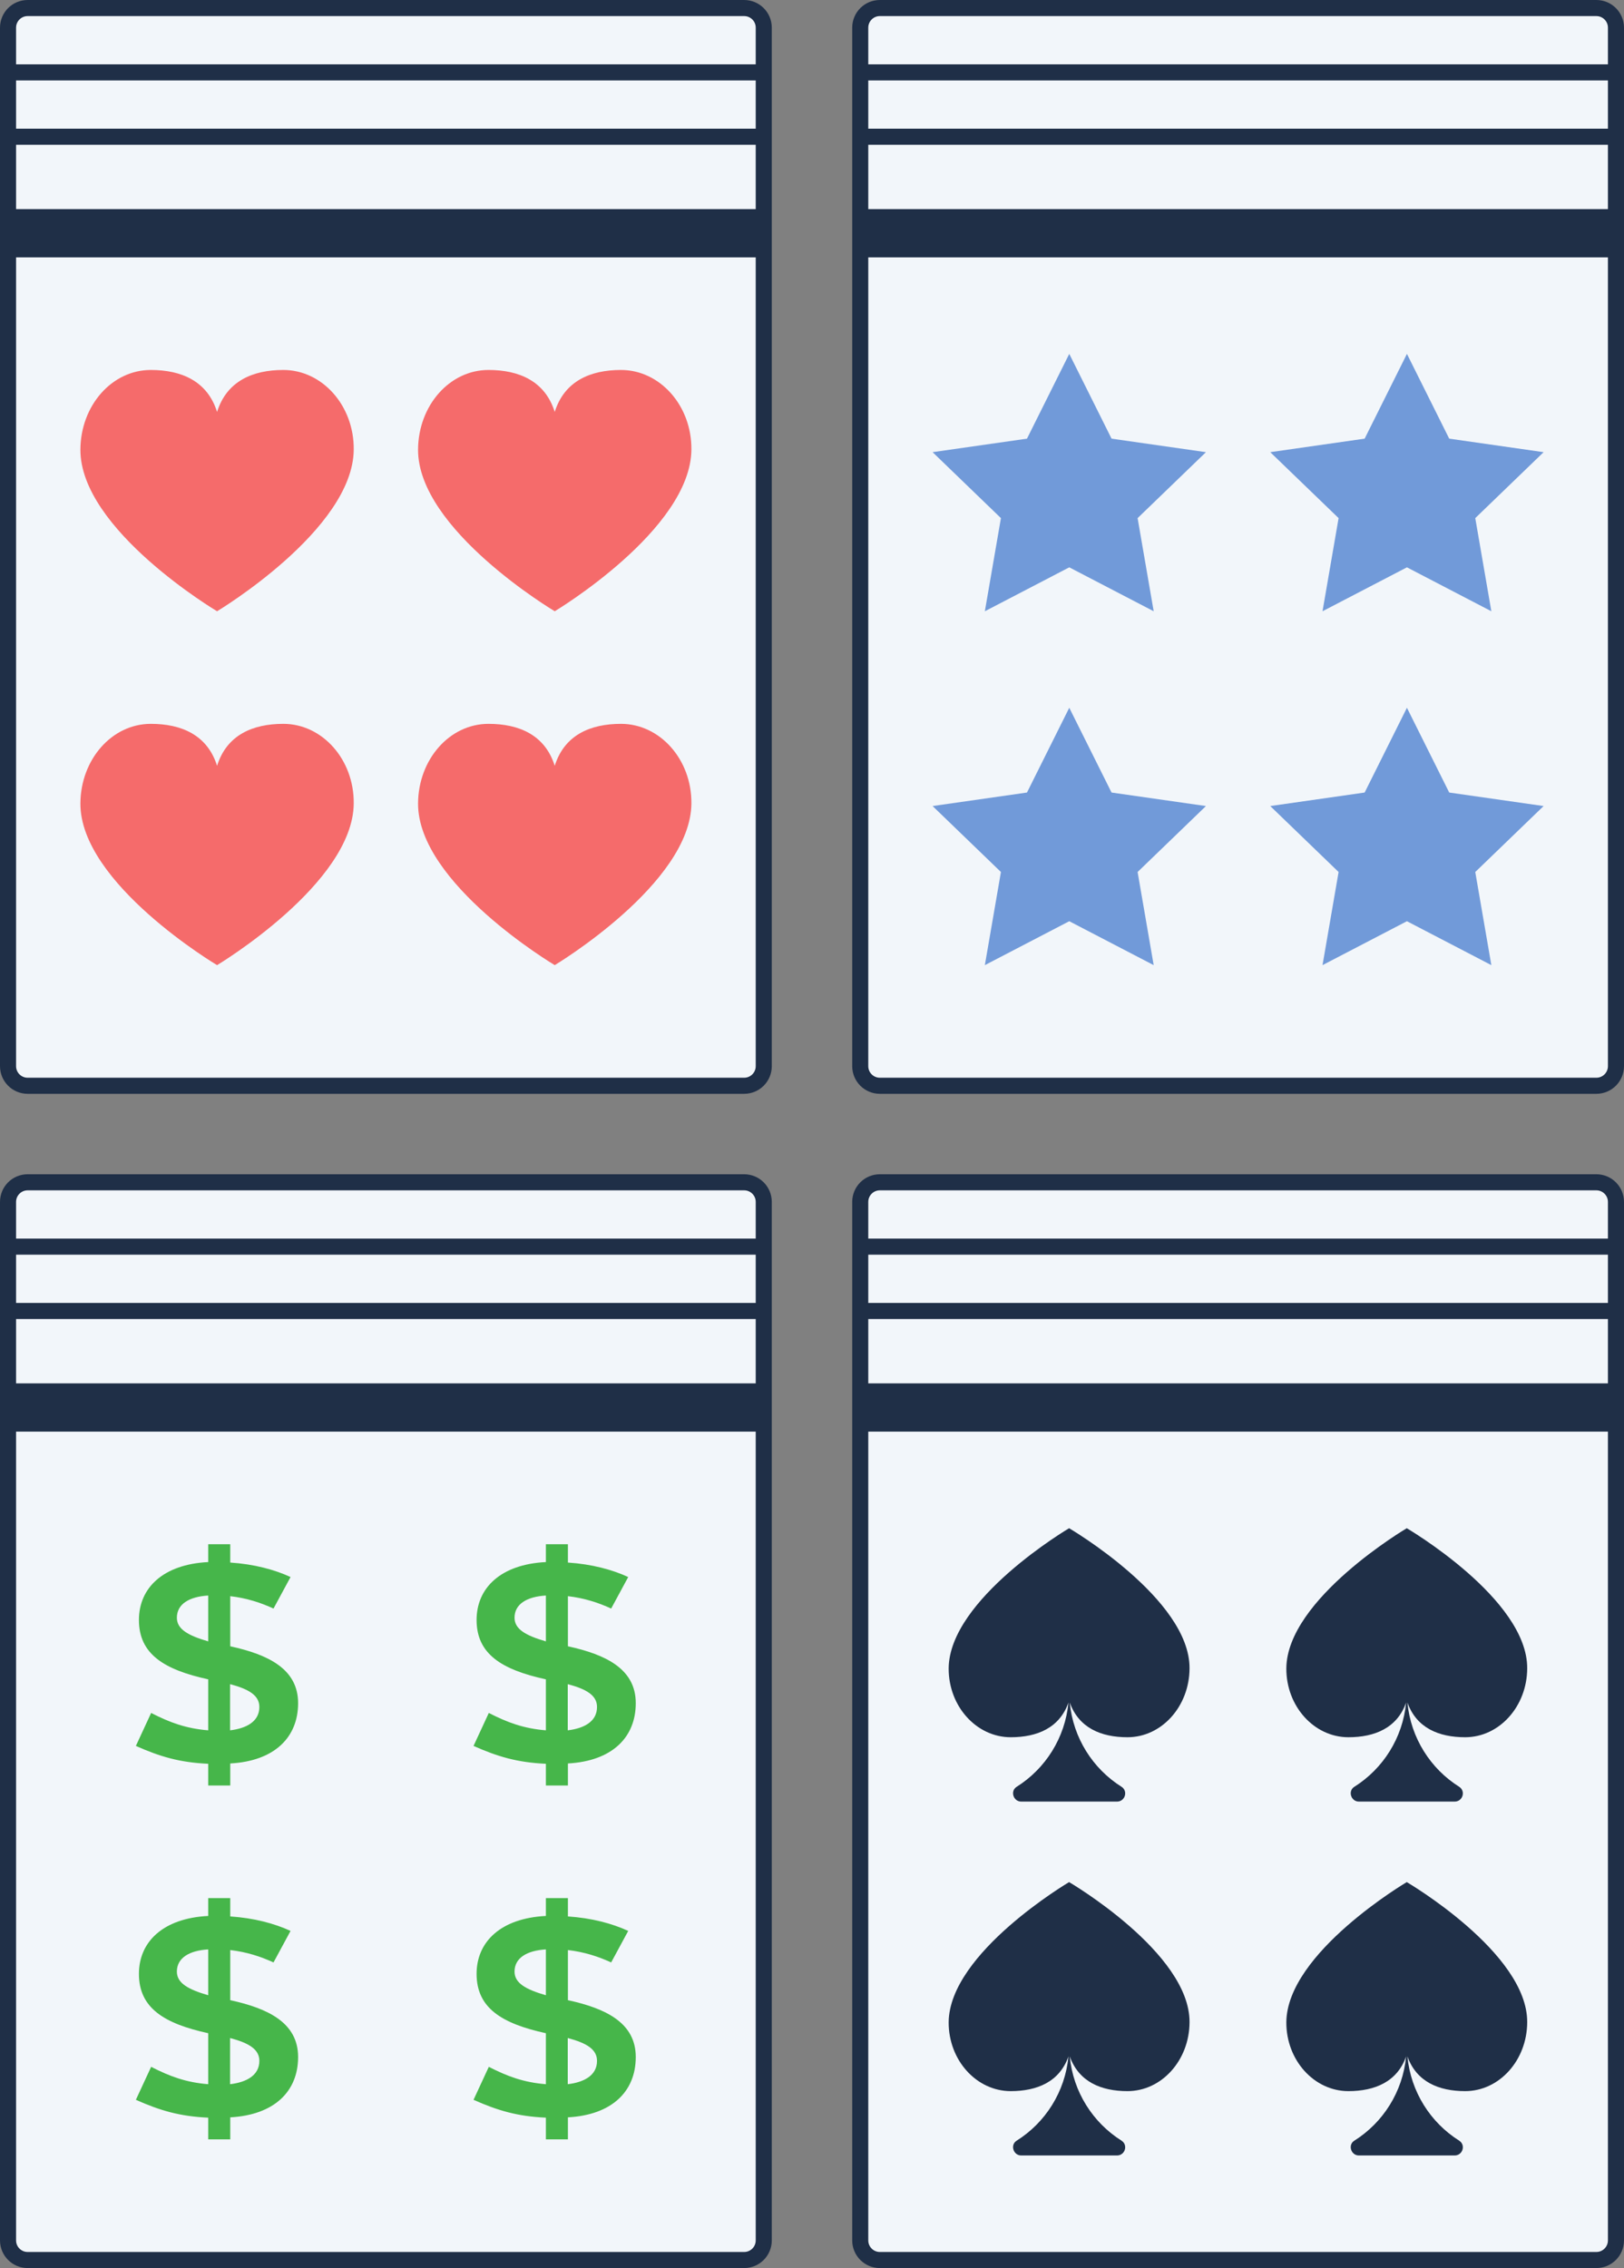
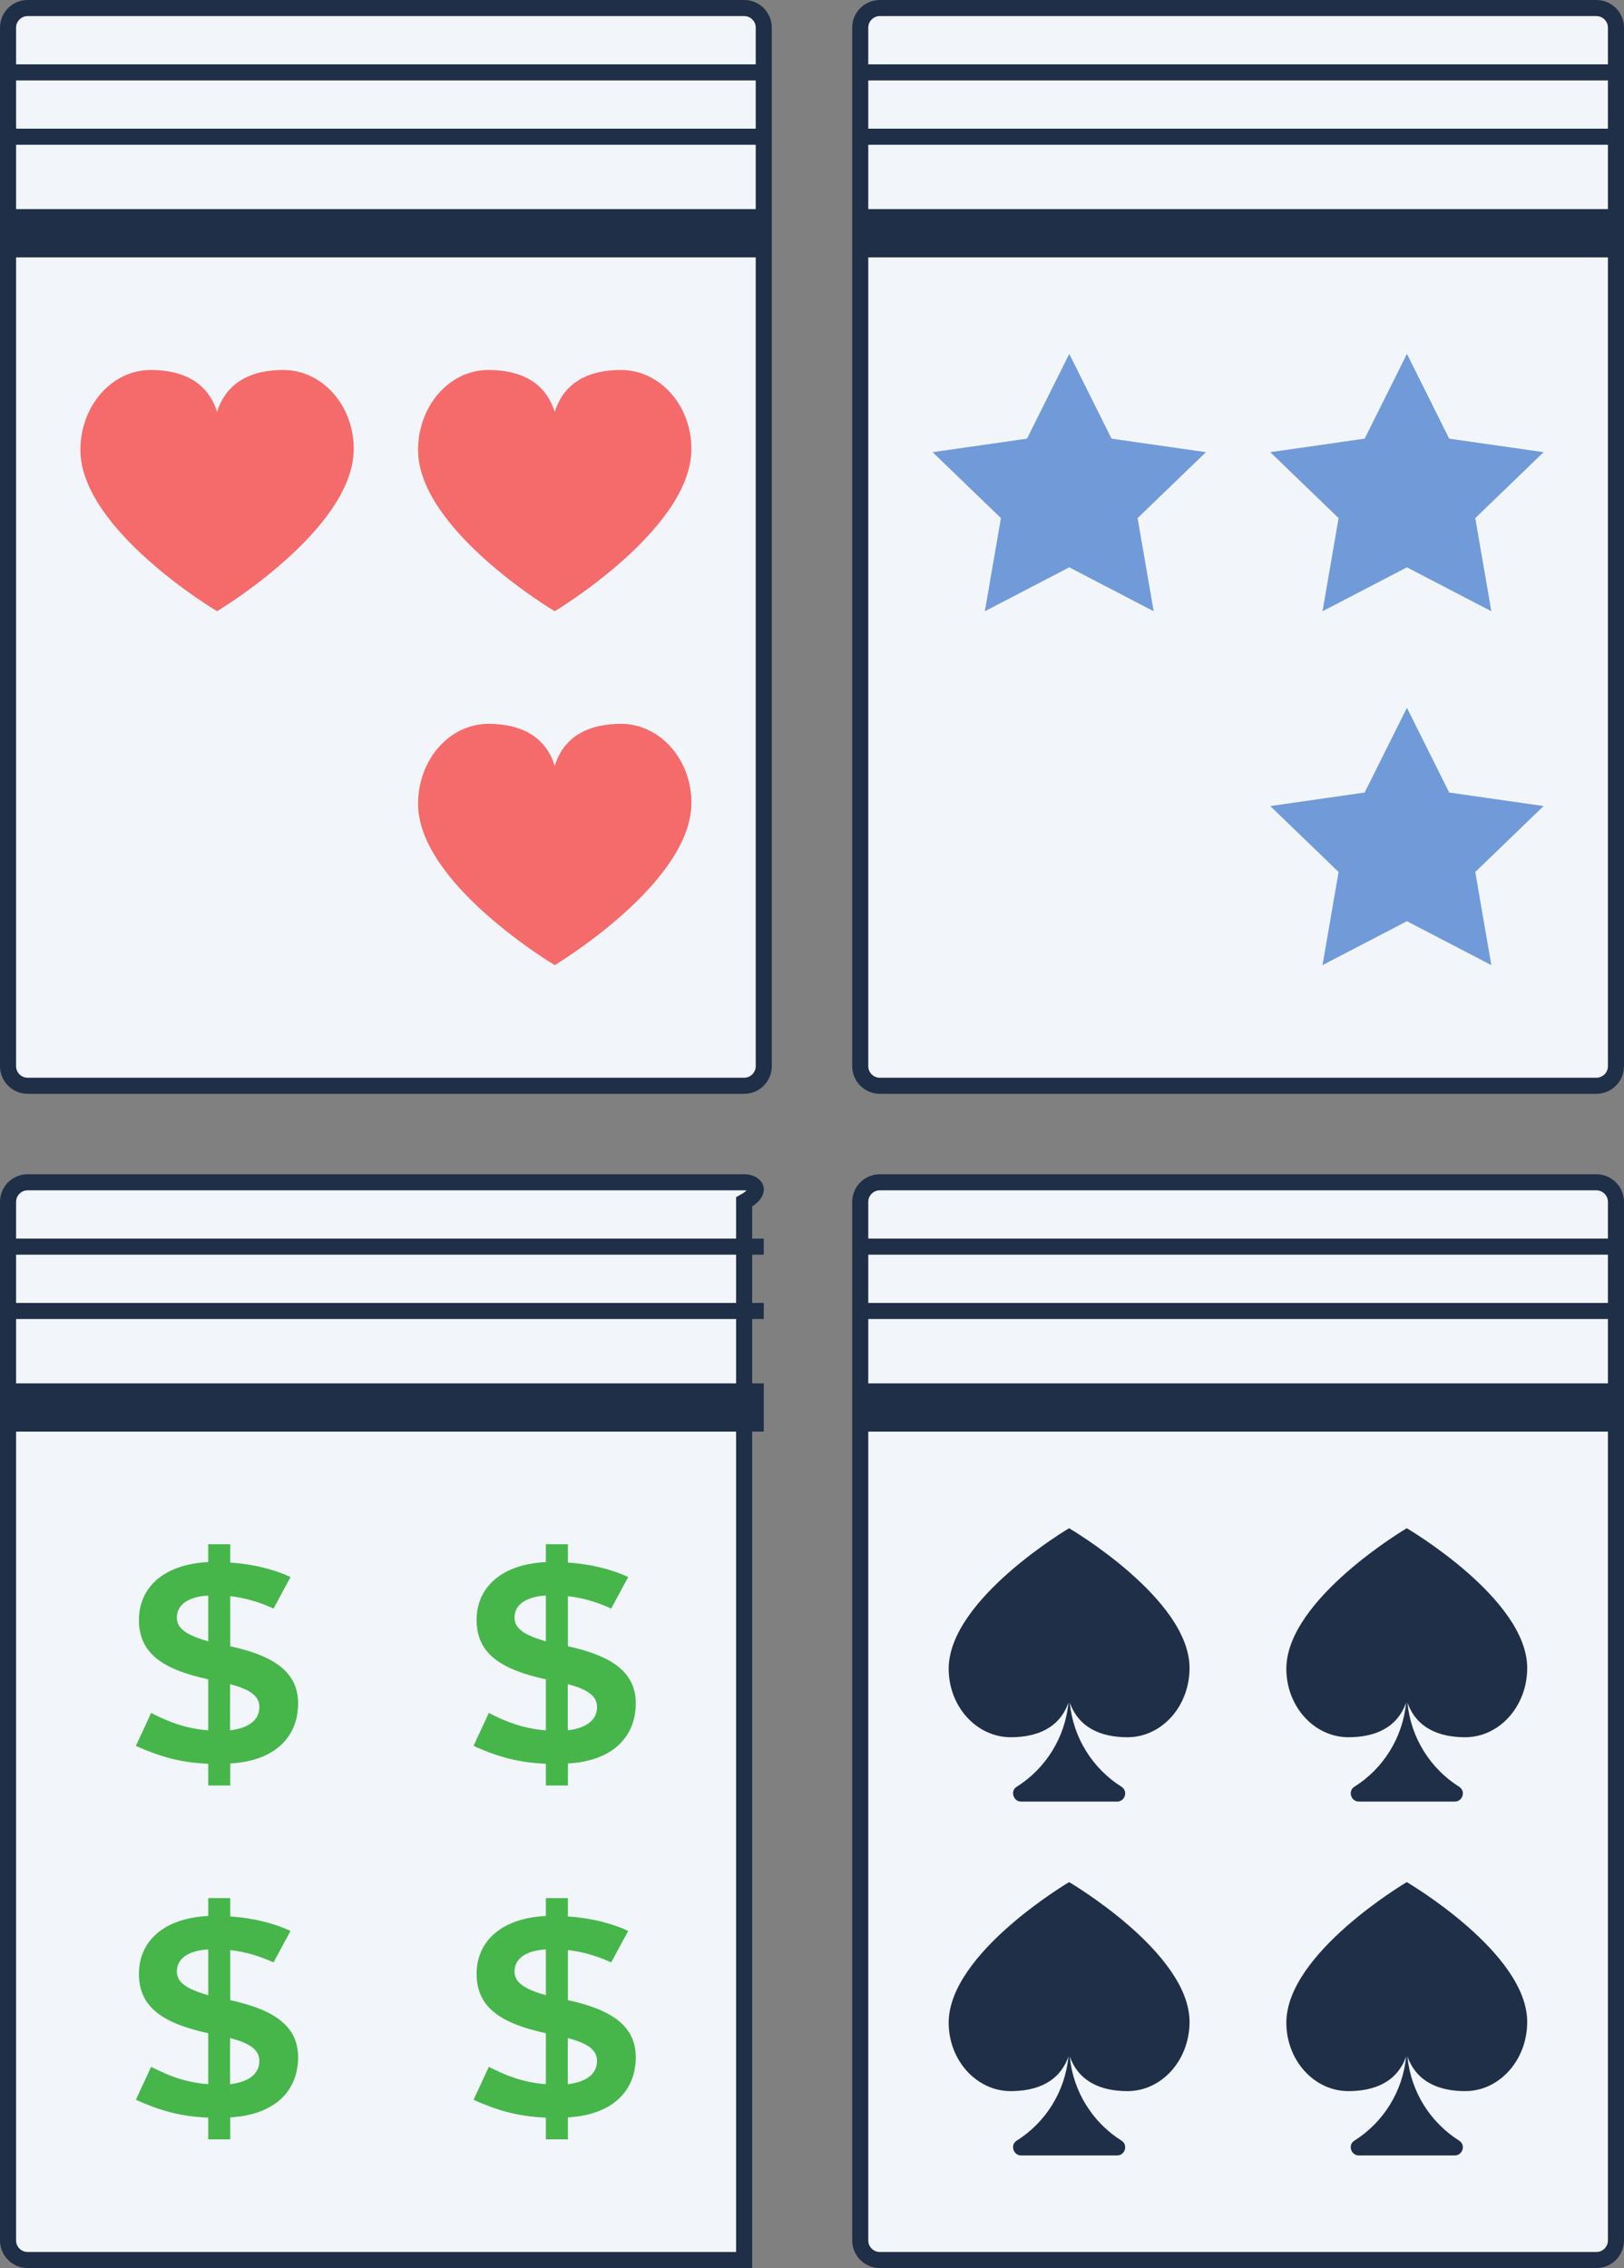
<svg xmlns="http://www.w3.org/2000/svg" width="101" height="141" viewBox="0 0 101 141" fill="none">
  <rect x="0" y="0" width="101" height="141" fill="#808080" stroke="none" />
  <g clip-path="url(#clip0_776_15678)">
    <path d="M99.28 0.5H54.72C54.046 0.5 53.5 1.046 53.5 1.72V66.28C53.5 66.954 54.046 67.5 54.72 67.5H99.28C99.954 67.5 100.5 66.954 100.5 66.28V1.72C100.5 1.046 99.954 0.5 99.28 0.5Z" fill="#F2F6FA" stroke="#1F2F47" stroke-miterlimit="10" />
    <path d="M53.5 14.5H100.5" stroke="#1F2F47" stroke-width="3" stroke-miterlimit="10" />
    <path d="M53.5 8.5H100.5" stroke="#1F2F47" stroke-miterlimit="10" />
    <path d="M53.5 4.5H100.5" stroke="#1F2F47" stroke-miterlimit="10" />
    <path d="M99.28 73.5H54.72C54.046 73.5 53.5 74.046 53.5 74.72V139.28C53.5 139.954 54.046 140.5 54.72 140.5H99.28C99.954 140.5 100.5 139.954 100.5 139.28V74.72C100.5 74.046 99.954 73.5 99.28 73.5Z" fill="#F2F6FA" stroke="#1F2F47" stroke-miterlimit="10" />
    <path d="M53.5 87.5H100.5" stroke="#1F2F47" stroke-width="3" stroke-miterlimit="10" />
    <path d="M53.5 81.5H100.5" stroke="#1F2F47" stroke-miterlimit="10" />
    <path d="M53.5 77.5H100.5" stroke="#1F2F47" stroke-miterlimit="10" />
    <path d="M46.28 0.5H1.72C1.046 0.5 0.5 1.046 0.5 1.72V66.28C0.5 66.954 1.046 67.5 1.72 67.5H46.28C46.954 67.5 47.5 66.954 47.5 66.28V1.72C47.5 1.046 46.954 0.5 46.28 0.5Z" fill="#F2F6FA" stroke="#1F2F47" stroke-miterlimit="10" />
    <path d="M0.5 14.5H47.5" stroke="#1F2F47" stroke-width="3" stroke-miterlimit="10" />
    <path d="M0.5 8.5H47.5" stroke="#1F2F47" stroke-miterlimit="10" />
    <path d="M0.5 4.5H47.5" stroke="#1F2F47" stroke-miterlimit="10" />
-     <path d="M46.28 73.5H1.72C1.046 73.5 0.5 74.046 0.5 74.72V139.28C0.5 139.954 1.046 140.5 1.72 140.5H46.28C46.954 140.5 47.5 139.954 47.5 139.28V74.72C47.5 74.046 46.954 73.5 46.28 73.5Z" fill="#F2F6FA" stroke="#1F2F47" stroke-miterlimit="10" />
+     <path d="M46.28 73.5H1.72C1.046 73.5 0.5 74.046 0.5 74.72V139.28C0.5 139.954 1.046 140.5 1.72 140.5H46.28V74.72C47.5 74.046 46.954 73.5 46.28 73.5Z" fill="#F2F6FA" stroke="#1F2F47" stroke-miterlimit="10" />
    <path d="M0.5 87.5H47.5" stroke="#1F2F47" stroke-width="3" stroke-miterlimit="10" />
    <path d="M0.5 81.5H47.5" stroke="#1F2F47" stroke-miterlimit="10" />
    <path d="M0.5 77.5H47.5" stroke="#1F2F47" stroke-miterlimit="10" />
    <path d="M17.62 23C15.72 23 14.1 23.69 13.5 25.61C12.9 23.69 11.28 23 9.38 23C6.96 23 5.02 25.21 5 27.94C4.97 32.93 13.5 38 13.5 38C13.5 38 21.97 32.93 22 27.94C22.02 25.21 20.04 23 17.62 23Z" fill="#F56B6B" />
    <path d="M38.62 23C36.72 23 35.1 23.69 34.5 25.61C33.9 23.69 32.28 23 30.38 23C27.96 23 26.02 25.21 26 27.94C25.97 32.93 34.5 38 34.5 38C34.5 38 42.97 32.93 43 27.94C43.02 25.21 41.04 23 38.62 23Z" fill="#F56B6B" />
-     <path d="M17.62 45C15.72 45 14.1 45.69 13.5 47.61C12.9 45.69 11.28 45 9.38 45C6.96 45 5.02 47.21 5 49.94C4.97 54.93 13.5 60 13.5 60C13.5 60 21.97 54.93 22 49.94C22.02 47.21 20.04 45 17.62 45Z" fill="#F56B6B" />
    <path d="M38.62 45C36.72 45 35.1 45.69 34.5 47.61C33.9 45.69 32.28 45 30.38 45C27.96 45 26.02 47.21 26 49.94C25.97 54.93 34.5 60 34.5 60C34.5 60 42.97 54.93 43 49.94C43.02 47.21 41.04 45 38.62 45Z" fill="#F56B6B" />
-     <path d="M66.5 44L69.13 49.27L75 50.11L70.75 54.21L71.75 60L66.5 57.27L61.25 60L62.25 54.21L58 50.11L63.87 49.27L66.5 44Z" fill="#719AD9" />
    <path d="M87.5 44L90.13 49.27L96 50.11L91.75 54.21L92.75 60L87.5 57.27L82.25 60L83.25 54.21L79 50.11L84.87 49.27L87.5 44Z" fill="#719AD9" />
    <path d="M66.5 22L69.13 27.27L75 28.11L70.75 32.21L71.75 38L66.5 35.27L61.25 38L62.25 32.21L58 28.11L63.87 27.27L66.5 22Z" fill="#719AD9" />
    <path d="M87.5 22L90.13 27.27L96 28.11L91.75 32.21L92.75 38L87.5 35.27L82.25 38L83.25 32.21L79 28.11L84.87 27.27L87.5 22Z" fill="#719AD9" />
    <path d="M14.32 109.65V111H12.95V109.65C11.18 109.57 9.96 109.21 8.45 108.54L9.4 106.49C10.57 107.09 11.58 107.46 12.95 107.57V104.4C10.2 103.8 8.64 102.83 8.64 100.71C8.64 98.71 10.15 97.25 12.95 97.11V96H14.32V97.14C15.81 97.24 17.07 97.58 18.07 98.04L17.01 100C16.23 99.64 15.35 99.35 14.32 99.23V102.35H14.34C16.67 102.86 18.54 103.75 18.54 105.88C18.54 108.01 17.07 109.48 14.32 109.63V109.65ZM12.95 102.04V99.19C11.77 99.26 11 99.72 11 100.57C11 101.29 11.71 101.68 12.95 102.04ZM16.13 106.12C16.13 105.4 15.48 105.01 14.31 104.7V107.57C15.33 107.45 16.13 107.02 16.13 106.12Z" fill="#46B64A" />
    <path d="M35.32 109.65V111H33.95V109.65C32.18 109.57 30.96 109.21 29.45 108.54L30.4 106.49C31.57 107.09 32.58 107.46 33.95 107.57V104.4C31.2 103.8 29.64 102.83 29.64 100.71C29.64 98.71 31.15 97.25 33.95 97.11V96H35.32V97.14C36.81 97.24 38.07 97.58 39.07 98.04L38.01 100C37.23 99.64 36.35 99.35 35.32 99.23V102.35H35.34C37.67 102.86 39.54 103.75 39.54 105.88C39.54 108.01 38.07 109.48 35.32 109.63V109.65ZM33.95 102.04V99.19C32.77 99.26 32 99.72 32 100.57C32 101.29 32.71 101.68 33.95 102.04ZM37.13 106.12C37.13 105.4 36.48 105.01 35.31 104.7V107.57C36.33 107.45 37.13 107.02 37.13 106.12Z" fill="#46B64A" />
    <path d="M14.32 131.65V133H12.95V131.65C11.18 131.57 9.96 131.21 8.45 130.54L9.4 128.49C10.57 129.09 11.58 129.46 12.95 129.57V126.4C10.2 125.8 8.64 124.83 8.64 122.71C8.64 120.71 10.15 119.25 12.95 119.11V118H14.32V119.14C15.81 119.24 17.07 119.58 18.07 120.04L17.01 122C16.23 121.64 15.35 121.35 14.32 121.23V124.35H14.34C16.67 124.86 18.54 125.75 18.54 127.88C18.54 130.01 17.07 131.48 14.32 131.63V131.65ZM12.95 124.04V121.19C11.77 121.26 11 121.72 11 122.57C11 123.29 11.71 123.68 12.95 124.04ZM16.13 128.12C16.13 127.4 15.48 127.01 14.31 126.7V129.57C15.33 129.45 16.13 129.02 16.13 128.12Z" fill="#46B64A" />
    <path d="M35.32 131.65V133H33.95V131.65C32.18 131.57 30.96 131.21 29.45 130.54L30.4 128.49C31.57 129.09 32.58 129.46 33.95 129.57V126.4C31.2 125.8 29.64 124.83 29.64 122.71C29.64 120.71 31.15 119.25 33.95 119.11V118H35.32V119.14C36.81 119.24 38.07 119.58 39.07 120.04L38.01 122C37.23 121.64 36.35 121.35 35.32 121.23V124.35H35.34C37.67 124.86 39.54 125.75 39.54 127.88C39.54 130.01 38.07 131.48 35.32 131.63V131.65ZM33.95 124.04V121.19C32.77 121.26 32 121.72 32 122.57C32 123.29 32.71 123.68 33.95 124.04ZM37.13 128.12C37.13 127.4 36.48 127.01 35.31 126.7V129.57C36.33 129.45 37.13 129.02 37.13 128.12Z" fill="#46B64A" />
    <path d="M66.5 95C66.5 95 59.03 99.4 59 103.72C58.99 106.08 60.73 108 62.86 108C64.5 108 65.9 107.42 66.45 105.84C66.24 108.05 65.01 109.96 63.23 111.08C62.81 111.34 63.02 112 63.51 112H69.47C69.97 112 70.17 111.35 69.75 111.08C67.97 109.96 66.74 108.05 66.53 105.84C67.09 107.42 68.48 108 70.12 108C72.25 108 73.97 106.08 73.98 103.72C74.01 99.4 66.48 95 66.48 95H66.5Z" fill="#1F2F47" />
    <path d="M87.5 95C87.5 95 80.03 99.4 80 103.72C79.99 106.08 81.73 108 83.86 108C85.5 108 86.9 107.42 87.45 105.84C87.24 108.05 86.01 109.96 84.23 111.08C83.81 111.34 84.02 112 84.51 112H90.47C90.97 112 91.17 111.35 90.75 111.08C88.97 109.96 87.74 108.05 87.53 105.84C88.09 107.42 89.48 108 91.12 108C93.25 108 94.97 106.08 94.98 103.72C95.01 99.4 87.48 95 87.48 95H87.5Z" fill="#1F2F47" />
    <path d="M66.5 117C66.5 117 59.03 121.4 59 125.72C58.99 128.08 60.73 130 62.86 130C64.5 130 65.9 129.42 66.45 127.84C66.24 130.05 65.01 131.96 63.23 133.08C62.81 133.34 63.02 134 63.51 134H69.47C69.97 134 70.17 133.35 69.75 133.08C67.97 131.96 66.74 130.05 66.53 127.84C67.09 129.42 68.48 130 70.12 130C72.25 130 73.97 128.08 73.98 125.72C74.01 121.4 66.48 117 66.48 117H66.5Z" fill="#1F2F47" />
    <path d="M87.5 117C87.5 117 80.03 121.4 80 125.72C79.99 128.08 81.73 130 83.86 130C85.5 130 86.9 129.42 87.45 127.84C87.24 130.05 86.01 131.96 84.23 133.08C83.81 133.34 84.02 134 84.51 134H90.47C90.97 134 91.17 133.35 90.75 133.08C88.97 131.96 87.74 130.05 87.53 127.84C88.09 129.42 89.48 130 91.12 130C93.25 130 94.97 128.08 94.98 125.72C95.01 121.4 87.48 117 87.48 117H87.5Z" fill="#1F2F47" />
  </g>
  <defs>
    <clipPath id="clip0_776_15678">
      <rect width="101" height="141" fill="white" />
    </clipPath>
  </defs>
</svg>